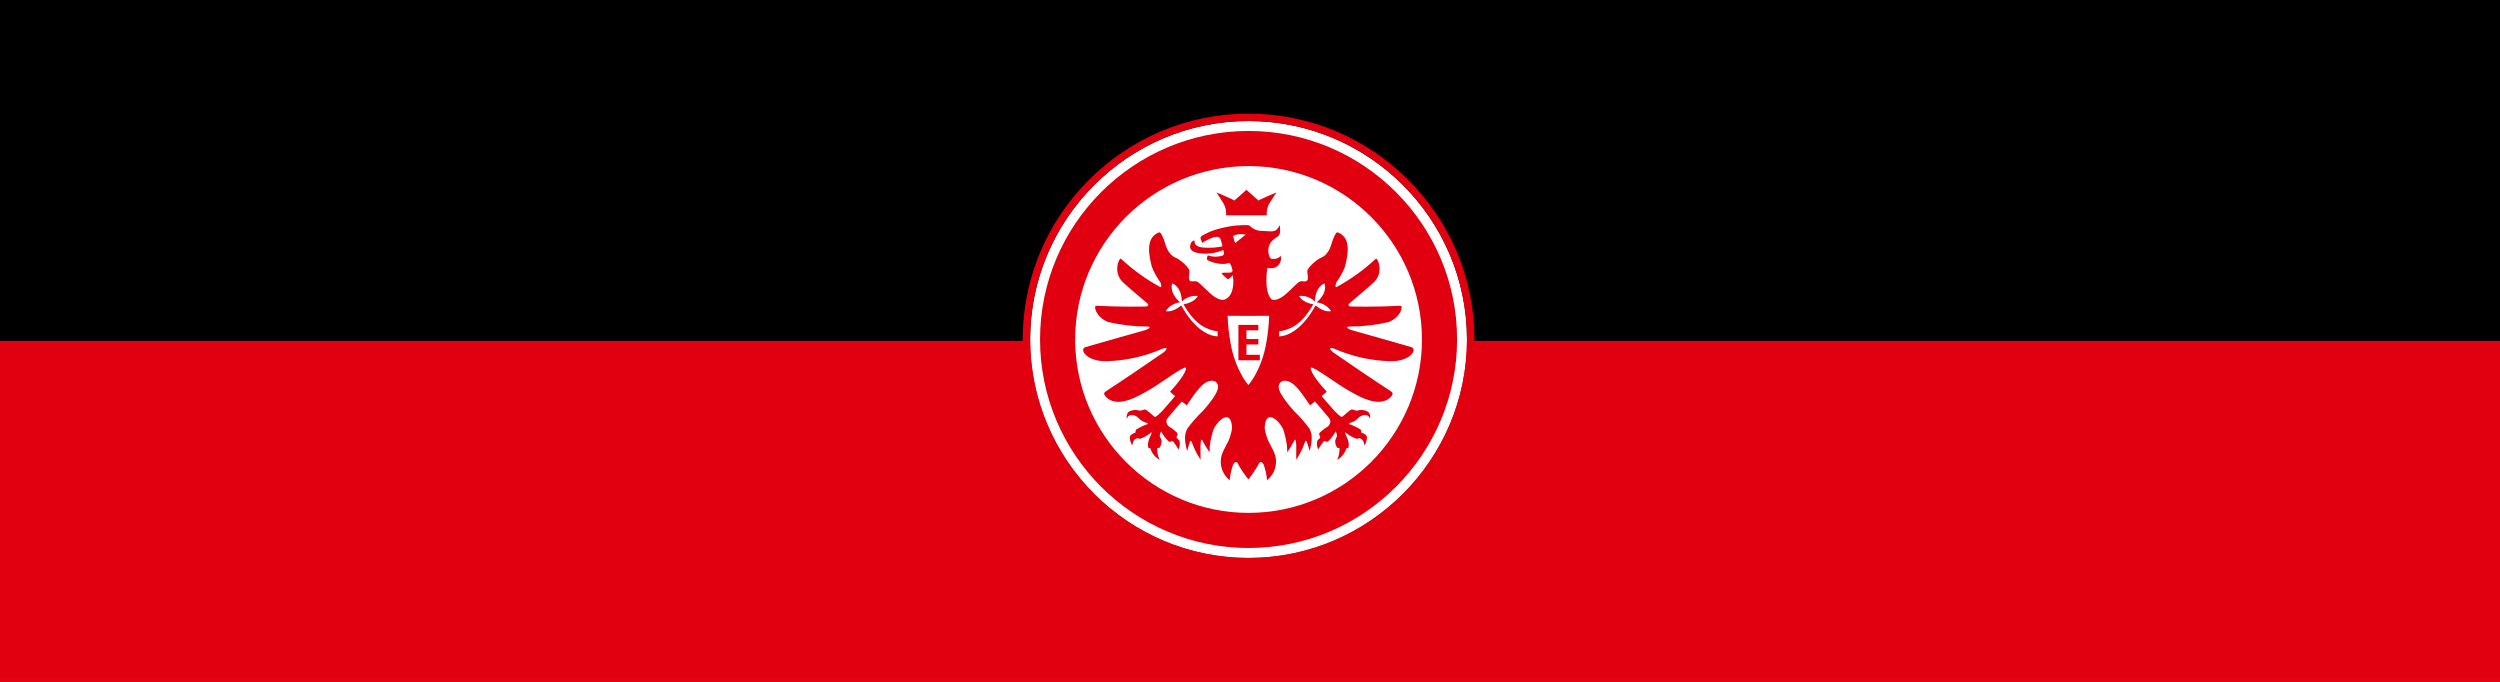
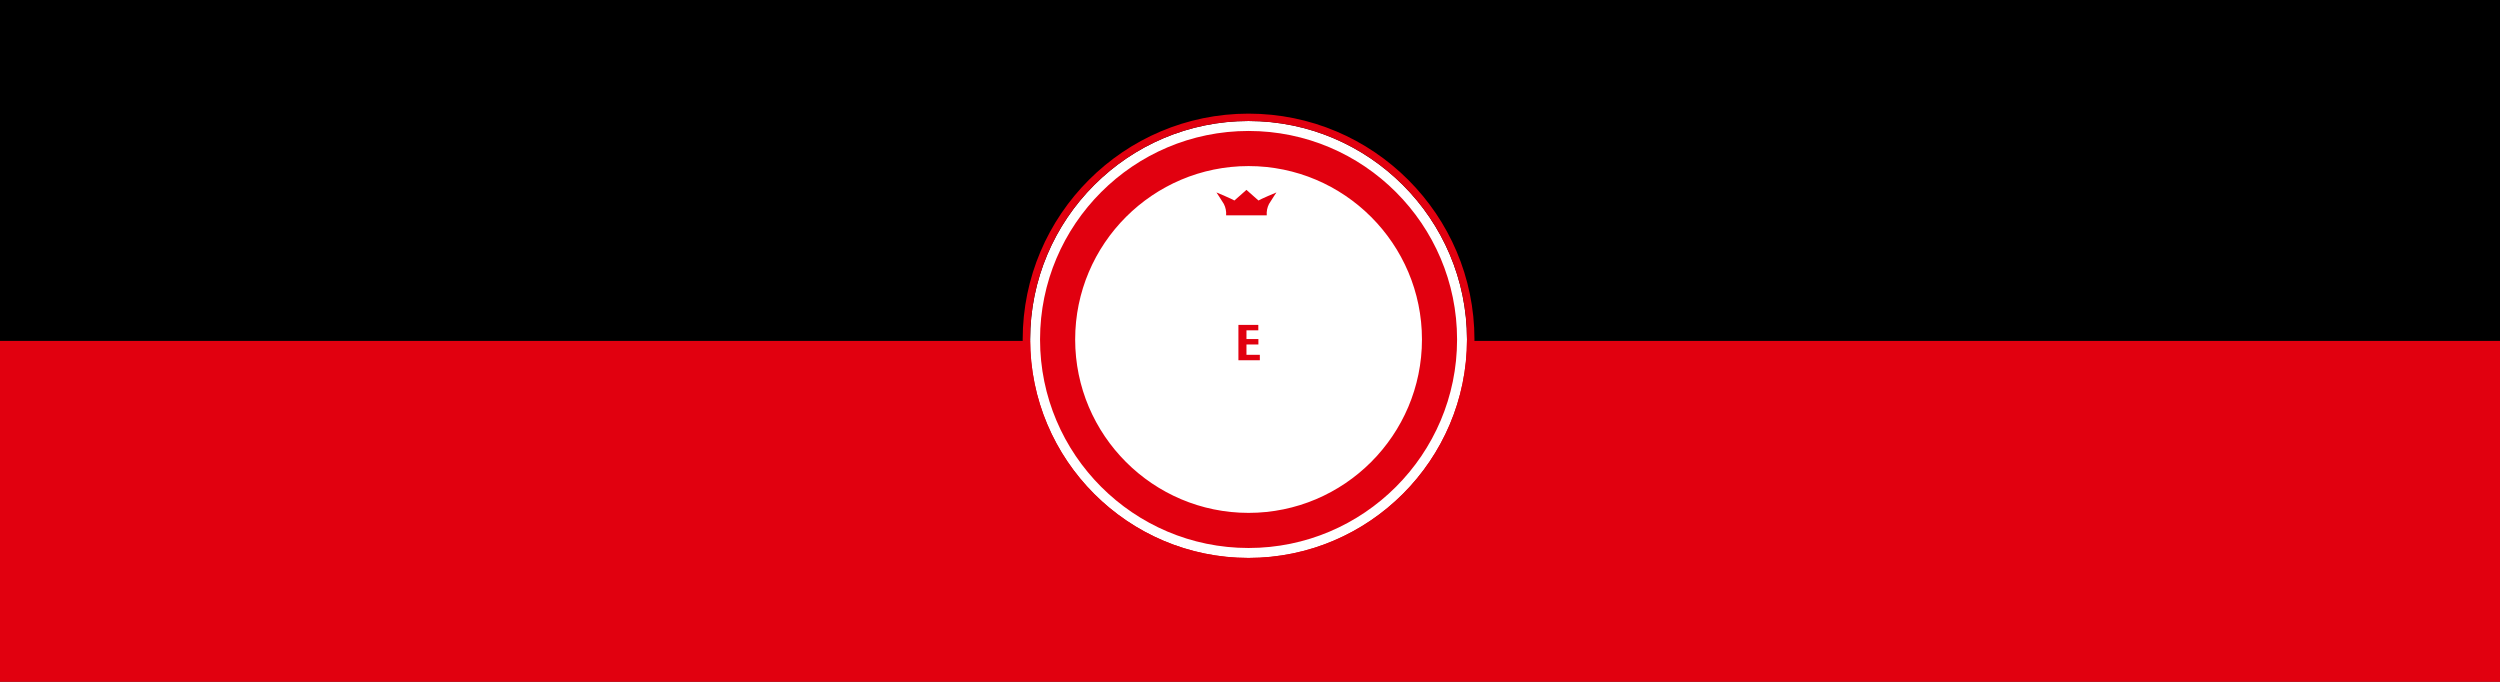
<svg xmlns="http://www.w3.org/2000/svg" xmlns:ns1="http://sodipodi.sourceforge.net/DTD/sodipodi-0.dtd" xmlns:ns2="http://www.inkscape.org/namespaces/inkscape" xmlns:xlink="http://www.w3.org/1999/xlink" width="1100px" height="300px" viewBox="0 0 1100 300" version="1.1" id="SVGRoot" ns1:docname="eintracht-frankfurt.svg" ns2:version="1.2.2 (b0a8486541, 2022-12-01)">
  <rect x="0" y="0" width="1100" height="300" fill="#333333" stroke="none" />
  <ns1:namedview id="namedview577" pagecolor="#ffffff" bordercolor="#000000" borderopacity="0.25" ns2:showpageshadow="2" ns2:pageopacity="0.0" ns2:pagecheckerboard="0" ns2:deskcolor="#d1d1d1" ns2:document-units="px" showgrid="false" ns2:zoom="1.0570195" ns2:cx="407.27725" ns2:cy="124.87944" ns2:window-width="1920" ns2:window-height="1011" ns2:window-x="0" ns2:window-y="32" ns2:window-maximized="1" ns2:current-layer="layer1" />
  <defs id="defs572">
    <radialGradient xlink:href="#linearGradient5355" id="radialGradient5361" cx="184.604" cy="139.948" fx="184.604" fy="139.948" r="300" gradientTransform="matrix(1.135,1.127,-1.017,1.024,98.862,-199.013)" gradientUnits="userSpaceOnUse" />
    <linearGradient id="linearGradient5355">
      <stop style="stop-color:#2277b6;stop-opacity:1" offset="0" id="stop5357" />
      <stop id="stop5369" offset="0.104" style="stop-color:#4086c2;stop-opacity:1" />
      <stop id="stop5363" offset="0.224" style="stop-color:#1b73b3;stop-opacity:1" />
      <stop style="stop-color:#124783;stop-opacity:1" offset="0.54" id="stop5365" />
      <stop id="stop5367" offset="0.784" style="stop-color:#003e73;stop-opacity:1" />
      <stop style="stop-color:#002448;stop-opacity:1" offset="1" id="stop5359" />
    </linearGradient>
    <clipPath clipPathUnits="userSpaceOnUse" id="clipPath1533">
      <path d="m -204.456,650.943 h 850.394 v -850.394 H -204.456 Z" id="path1535" style="stroke-width:1" />
    </clipPath>
    <clipPath clipPathUnits="userSpaceOnUse" id="clipPath1485">
      <path d="m -244.786,684.409 h 850.394 v -850.394 H -244.786 Z" id="path1487" style="stroke-width:1" />
    </clipPath>
    <clipPath clipPathUnits="userSpaceOnUse" id="clipPath1491">
      <path d="M -263.696,696.642 H 586.698 V -153.752 H -263.696 Z" id="path1493" style="stroke-width:1" />
    </clipPath>
    <clipPath clipPathUnits="userSpaceOnUse" id="clipPath1497">
      <path d="m -316.91,688.329 h 850.394 v -850.394 h -850.394 z" id="path1499" style="stroke-width:1" />
    </clipPath>
    <clipPath clipPathUnits="userSpaceOnUse" id="clipPath1503">
      <path d="m -407.246,722.376 h 850.394 v -850.394 h -850.394 z" id="path1505" style="stroke-width:1" />
    </clipPath>
    <clipPath clipPathUnits="userSpaceOnUse" id="clipPath1509">
-       <path d="m -453.44,703.096 h 850.394 v -850.394 h -850.394 z" id="path1511" style="stroke-width:1" />
-     </clipPath>
+       </clipPath>
    <clipPath clipPathUnits="userSpaceOnUse" id="clipPath1515">
      <path d="m -515.339,689.506 h 850.394 v -850.394 h -850.394 z" id="path1517" style="stroke-width:1" />
    </clipPath>
    <clipPath clipPathUnits="userSpaceOnUse" id="clipPath1551">
      <path d="M -588.544,651.187 H 261.85 V -199.207 H -588.544 Z" id="path1553" style="stroke-width:1" />
    </clipPath>
    <clipPath clipPathUnits="userSpaceOnUse" id="clipPath1479">
      <path d="m -611.969,633.032 h 850.394 v -850.394 h -850.394 z" id="path1481" style="stroke-width:1" />
    </clipPath>
    <clipPath clipPathUnits="userSpaceOnUse" id="clipPath1527">
      <path d="m -644.431,598.575 h 850.394 v -850.394 h -850.394 z" id="path1529" style="stroke-width:1" />
    </clipPath>
    <clipPath clipPathUnits="userSpaceOnUse" id="clipPath1623">
-       <path d="m -564.422,666.965 h 850.394 v -850.394 h -850.394 z" id="path1625" style="stroke-width:1" />
-     </clipPath>
+       </clipPath>
    <clipPath clipPathUnits="userSpaceOnUse" id="clipPath1545">
      <path d="m -192.607,596.324 h 850.394 v -850.394 H -192.607 Z" id="path1547" style="stroke-width:1" />
    </clipPath>
    <clipPath clipPathUnits="userSpaceOnUse" id="clipPath1473">
      <path d="m -365.574,719.787 h 850.394 v -850.394 h -850.394 z" id="path1475" style="stroke-width:1" />
    </clipPath>
    <linearGradient xlink:href="#linearGradient5407" id="linearGradient5403" x1="215.403" y1="341.276" x2="325.32" y2="143.602" gradientUnits="userSpaceOnUse" gradientTransform="matrix(1.25,0,0,-1.25,0.024,600)" />
    <linearGradient id="linearGradient5407">
      <stop id="stop5409" offset="0" style="stop-color:#dd4b44;stop-opacity:1" />
      <stop style="stop-color:#de5448;stop-opacity:1" offset="0.203" id="stop5420" />
      <stop style="stop-color:#db3d39;stop-opacity:1" offset="0.345" id="stop5417" />
      <stop style="stop-color:#cc2c2e;stop-opacity:1" offset="0.485" id="stop5415" />
      <stop style="stop-color:#ae2826;stop-opacity:1" offset="0.749" id="stop5413" />
      <stop id="stop5411" offset="1" style="stop-color:#8a211b;stop-opacity:1" />
    </linearGradient>
  </defs>
  <g ns2:label="Calque 1" ns2:groupmode="layer" id="layer1">
    <rect style="fill:#000000;fill-opacity:1;stroke:#f392b0;stroke-width:0;stroke-linecap:round;stroke-linejoin:bevel;paint-order:stroke fill markers" id="rect756" width="1100" height="150" x="1.6655694e-06" y="1.25e-06" />
    <rect style="fill:#e1000f;fill-opacity:1;stroke:#f392b0;stroke-width:0;stroke-linecap:round;stroke-linejoin:bevel;paint-order:stroke fill markers" id="rect3453" width="1100" height="150" x="1.6655694e-06" y="150" />
    <g id="Calque_1-2" data-name="Calque 1" transform="matrix(0.054,0,0,0.054,449.977,50)">
      <g id="g26">
        <path class="cls-2" d="m 3620.29,1840.18 c 0,981.43 -798.68,1780.11 -1780.11,1780.11 C 858.75,3620.29 60.91,2821.61 60.91,1840.18 60.91,858.75 858.75,60.07 1840.18,60.07 c 981.43,0 1780.11,798.68 1780.11,1780.11 z" id="path6" style="fill:#ffffff" />
        <path class="cls-4" d="M 1840.18,0 C 825.76,0 0,825.76 0,1840.18 0,2854.6 825.76,3680.36 1840.18,3680.36 2854.6,3680.36 3681.21,2855.45 3681.21,1840.18 3681.21,824.91 2855.45,0 1840.18,0 Z m 0,3620.3 C 858.75,3620.3 60.91,2821.62 60.91,1840.19 60.91,858.76 858.75,60.07 1840.18,60.07 c 981.43,0 1780.11,798.68 1780.11,1780.11 0,981.43 -798.68,1780.11 -1780.11,1780.11 z" id="path8" style="fill:#e1000f" />
        <path class="cls-4" d="m 1840.53,3539.18 c -936.82,0 -1698.98,-762.16 -1698.98,-1699.02 0,-936.86 762.16,-1699.02 1698.98,-1699.02 936.82,0 1699.02,762.16 1699.02,1699.02 0,936.86 -762.16,1699.02 -1699.02,1699.02 z m 0,-3111.91 c -779.05,0 -1412.85,633.84 -1412.85,1412.9 0,779.06 633.8,1412.9 1412.85,1412.9 779.05,0 1412.9,-633.84 1412.9,-1412.9 0,-779.06 -633.85,-1412.9 -1412.9,-1412.9 z" id="path10" style="fill:#e1000f" />
-         <path class="cls-3" d="m 2539.46,1915.68 c 142.68,62.36 295.99,96.79 451.63,101.44 164.9,5.75 230.04,-96.87 175.73,-114.56 -21.66,-7.11 -492.32,-140.19 -492.32,-140.19 0,0 -58.21,-22.76 -14.64,-27.41 108.62,0.16 216.9,-12.22 322.69,-36.89 101.95,-41.71 119.89,-133.76 96.11,-132.49 -204.83,10.66 -396.97,6.85 -409.15,5.49 l -3.55,-0.51 c 0,0 -22.59,-7.61 -2.37,-25.47 22.34,-19.63 169.89,-142.73 201.11,-174.12 81.22,-81.81 25.97,-201.19 12.44,-188.33 -96.75,90.51 -204.71,168.22 -321.25,231.23 -10.41,1.95 -7.53,-22.42 0.68,-40.02 28.86,-38.98 52.28,-81.7 69.63,-126.99 39.6,-148.23 29.53,-241.63 -54.15,-277.17 -15.14,-6.51 -20.81,1.95 -40.44,47.97 -19.63,45.94 -27.33,126.4 -102.2,157.62 -38.24,15.99 -109.06,81.39 -110.16,107.45 -1.02,26.14 14.64,67.01 -5.58,80.88 -15.99,11.08 -43.15,-8.38 -67.01,11.42 -23.77,19.71 -92.98,89.6 -117.09,107.62 -24.11,18.02 -72.08,47.04 -102.03,30.46 -65.91,-64.89 -33.93,-255.76 -33.93,-255.76 15.46,2.89 31.28,3.32 46.87,1.27 43.04,-8.12 71.34,-49.6 63.22,-92.64 -0.42,-2.22 -0.93,-4.43 -1.54,-6.61 -14.15,15.78 -34.39,24.74 -55.59,24.62 -26.9,2.54 -33.84,-8.46 -39.76,-32.32 -7.95,-25.08 -7.26,-52.09 1.95,-76.74 11.51,-39.93 52.03,-59.39 75.05,-77.92 23.1,-18.53 11,-88.33 11,-88.33 -6.23,13.32 -14.77,25.43 -25.21,35.79 -22.17,20.81 -52.46,14.89 -117.01,10.83 -38.12,1.47 -75.06,-13.4 -101.53,-40.86 -10.07,-12.44 -94.76,-3.22 -119.13,-2.12 -56.49,6.68 -112.25,18.49 -166.59,35.28 -36.94,12.67 -72.53,28.97 -106.27,48.65 -14.21,11.84 -9.31,22.34 -9.31,22.34 l 13.03,35.11 c 29.22,-20.01 61.23,-35.57 95.01,-46.19 47.29,-12.61 52.88,8.97 58.89,29.27 4.83,14.55 8.48,29.46 10.91,44.59 -49.44,10.68 -100.17,14.1 -150.6,10.15 -73.18,-3.98 -77.41,-36.21 -76.4,-55.08 0.42,-6.77 -21.32,0.34 -29.61,18.87 -14.72,32.74 -19.04,87.91 131.31,85.79 45.65,-2.23 90.59,-12.19 132.92,-29.44 11.76,39.6 -1.69,46.03 -18.53,48.9 -36.37,8.81 -74.54,6.6 -109.65,-6.35 0,0 -10.15,32.57 -2.71,38.16 45.07,24.24 96.08,35.24 147.13,31.73 15.74,-1.35 28.17,-11.51 36.63,-4.31 10.93,17.15 18.13,36.41 21.15,56.52 1.35,12.18 -2.28,20.73 -38.75,19.79 -36.47,-0.93 -50.43,0.42 -48.9,7.45 14.65,16.09 30.51,31.03 47.46,44.67 6.77,7.11 44.33,-32.07 44.33,-32.07 -1.18,7.02 -0.78,14.22 1.18,21.07 3.05,15.74 13.54,140.02 -63.71,175.9 -29.95,16.58 -77.84,-12.44 -102.03,-30.46 -24.11,-18.02 -93.24,-87.91 -117.09,-107.62 -23.77,-19.8 -51.02,-0.34 -67.01,-11.42 -20.22,-13.88 -4.57,-54.74 -5.58,-80.88 -1.1,-26.06 -71.92,-91.46 -110.16,-107.45 -74.88,-31.22 -82.49,-111.68 -102.2,-157.62 -19.63,-46.03 -25.3,-54.49 -40.44,-47.97 -83.68,35.53 -93.74,128.94 -54.15,277.17 17.38,45.28 40.8,87.99 69.63,126.99 8.21,17.6 11.08,41.96 0.68,40.02 -116.52,-63.03 -224.49,-140.74 -321.25,-231.23 -13.54,-12.86 -68.78,106.52 12.44,188.33 31.22,31.39 178.77,154.49 201.11,174.12 20.22,17.85 -2.37,25.47 -2.37,25.47 l -3.55,0.51 c -12.18,1.36 -204.32,5.16 -409.07,-5.49 -23.86,-1.27 -5.92,90.78 96.03,132.49 105.79,24.67 214.06,37.04 322.69,36.89 43.66,4.65 -14.64,27.41 -14.64,27.41 0,0 -470.58,133.09 -492.32,140.19 -54.32,17.68 10.83,120.31 175.73,114.56 155.64,-4.64 308.95,-39.07 451.63,-101.44 59.73,-22.76 24.2,19.21 11.42,28.09 -88.5,62.27 -349,239.27 -472.19,318.46 -17.6,11.34 -20.14,23.94 -0.17,45.18 96.45,102.54 279.12,-14.89 351.37,-55.08 84.18,-46.96 284.87,-198.4 300.44,-181.9 6.09,6.43 -5.5,63.03 -129.11,195.52 13.04,12.64 26.86,24.45 41.37,35.37 0,0 -59.22,71.66 -99.75,115.91 -16.33,17.94 -54.49,55.84 -64.81,53.89 -10.41,-2.03 -63.71,-59.65 -81.9,-60.66 -11.34,-0.59 -35.96,17.09 -54.32,6.68 -24.86,-5.4 -50.84,-1.77 -73.27,10.24 -28.17,13.11 -22.93,79.36 -15.23,50 7.78,-29.36 63.96,-28.43 92.05,4.15 14.83,15.45 33.05,27.23 53.22,34.43 17.34,3.89 25.89,9.31 18.78,14.38 -32.21,10.91 -63.05,25.53 -91.88,43.57 -8.21,13.88 -3.81,18.95 -7.02,25.89 -42.9,15.14 -52.96,28.34 -39.68,71.24 3.3,11.13 7.96,21.82 13.88,31.81 6.26,-11.59 3.13,-49.41 43.49,-58.29 4.23,-0.93 11.42,5.08 18.95,5.08 32.64,-9.61 62.76,-26.27 88.24,-48.82 10.74,-13.62 8.21,7.87 1.18,20.9 -33.93,62.61 -21.32,100.94 -18.36,102.03 7.78,2.88 12.01,-2.88 17.18,9.14 12.12,37.3 38.03,68.56 72.42,87.4 -13.42,-29.79 -19.81,-62.27 -18.7,-94.93 6.35,-3.21 11.34,1.27 18.95,-3.21 9.93,-15.02 15.6,-32.44 16.41,-50.43 -1.1,-26.14 -15.31,-34.18 -14.98,-49.83 1.24,-11.63 5.12,-22.83 11.34,-32.74 9.3,18.22 20.5,35.41 33.42,51.27 31.39,33.17 25.72,40.78 58.55,27.5 6.6,-2.71 50.43,69.21 50.43,69.21 8.64,-20.79 11.62,-43.51 8.63,-65.82 -3.13,-12.27 -15.14,-17.77 -23.52,-28.43 -8.46,-10.66 14.89,-24.2 3.55,-41.2 -63.37,-60.58 -69.29,-39.85 -85.54,-79.36 -11,-26.65 10.41,-44.76 32.57,-71.41 55.5,-66.92 57.36,-66.33 90.19,-105.42 13.71,9.05 21.49,17.68 40.44,31.56 61.76,-90.87 114.73,-172.77 172.68,-194.17 57.87,-21.32 84.01,12.52 82.49,47.63 -2.79,62.02 -126.99,195.27 -126.99,195.27 -44.15,42.28 -84.66,88.21 -121.07,137.32 v 0 c -10.13,17.7 -16.9,37.12 -19.97,57.28 -2.42,27.72 -0.6,55.66 5.41,82.83 v 0.08 c 4.74,25.89 10.32,46.11 10.32,46.11 0,0 18.61,-66.5 22.76,-74.54 11.76,-22.67 14.3,0 31.98,44.59 15.46,35.09 33.82,68.83 54.91,100.85 l -0.51,-114.05 c 1.78,-29.53 3.81,-69.29 17.09,-39.76 17.01,32.07 35.79,63.17 56.26,93.15 0,0 0.59,-23.27 2.37,-51.27 h -0.34 l 0.34,-0.08 c 5.7,-47.56 16.53,-94.37 32.32,-139.6 l -0.51,-0.08 0.51,-0.08 c 9.05,-16.75 49.33,-87.06 98.23,-94.42 48.82,-7.45 53.05,79.61 49.66,98.4 -5.65,31.49 -14.64,62.3 -26.82,91.89 -4.65,9.31 -43.06,81.64 -47.97,95.44 -34.69,79.78 -11.35,172.91 56.86,226.91 3.74,-45.01 13.68,-89.28 29.53,-131.57 9.81,-14.38 23.52,-23.77 33.59,-9.56 25.21,47.61 55.02,92.64 89.01,134.44 v 0.08 h 0.17 v -0.08 c 33.99,-41.8 63.8,-86.83 89.01,-134.44 10.07,-14.21 23.77,-4.82 33.59,9.56 15.85,42.29 25.79,86.56 29.53,131.57 68.21,-54 91.54,-147.13 56.86,-226.91 -4.91,-13.79 -43.32,-86.13 -47.89,-95.44 -12.21,-29.58 -21.23,-60.39 -26.9,-91.89 -3.38,-18.78 0.85,-105.84 49.66,-98.4 48.9,7.36 89.17,77.67 98.23,94.42 l 0.59,0.08 -0.59,0.08 c 15.78,45.24 26.64,92.04 32.4,139.6 l 0.34,0.08 h -0.34 c 1.69,28 2.28,51.27 2.28,51.27 20.51,-29.96 39.29,-61.06 56.26,-93.15 13.28,-29.53 15.31,10.24 17.17,39.76 l -0.59,114.05 c 21.12,-32 39.49,-65.74 54.91,-100.85 17.68,-44.59 20.22,-67.26 31.98,-44.59 4.15,8.04 22.76,74.54 22.76,74.54 0,0 5.58,-20.22 10.32,-46.11 v -0.08 c 6.01,-27.17 7.84,-55.1 5.41,-82.83 -3.06,-20.16 -9.83,-39.58 -19.97,-57.28 v 0 c -36.39,-49.12 -76.89,-95.06 -121.07,-137.32 0,0 -124.2,-133.25 -126.91,-195.27 -1.61,-35.11 24.54,-68.95 82.41,-47.63 57.96,21.41 110.92,103.3 172.77,194.17 18.87,-13.88 26.65,-22.51 40.36,-31.56 32.83,39.09 34.69,38.5 90.19,105.42 22.17,26.65 43.57,44.76 32.66,71.41 -16.33,39.51 -22.25,18.78 -85.62,79.36 -11.34,17.01 12.01,30.54 3.55,41.2 -8.38,10.66 -20.39,16.16 -23.52,28.43 -2.99,22.32 0,45.03 8.63,65.82 0,0 43.83,-71.92 50.43,-69.21 32.83,13.28 27.16,5.67 58.55,-27.5 12.92,-15.86 24.12,-33.05 33.42,-51.27 6.22,9.91 10.09,21.11 11.34,32.74 0.42,15.65 -13.88,23.69 -14.98,49.83 0.82,17.98 6.49,35.41 16.41,50.43 7.61,4.48 12.69,0 18.95,3.21 1.12,32.66 -5.28,65.13 -18.7,94.93 34.4,-18.84 60.3,-50.1 72.42,-87.4 5.16,-12.01 9.39,-6.26 17.17,-9.14 2.96,-1.1 15.57,-39.43 -18.36,-102.03 -7.02,-13.03 -9.56,-34.52 1.27,-20.9 25.44,22.56 55.54,39.23 88.16,48.82 7.61,0 14.72,-6.01 18.95,-5.08 40.36,8.88 37.23,46.7 43.57,58.29 5.86,-10.02 10.52,-20.7 13.88,-31.81 13.2,-42.9 3.13,-56.09 -39.76,-71.24 -3.21,-6.94 1.27,-12.01 -6.94,-25.89 -28.86,-18.04 -59.72,-32.67 -91.97,-43.57 -7.02,-5.08 1.52,-10.49 18.78,-14.38 20.18,-7.18 38.4,-18.97 53.22,-34.43 28.17,-32.57 84.35,-33.5 92.05,-4.15 7.7,29.36 12.94,-36.89 -15.23,-50 -22.43,-12.01 -48.41,-15.64 -73.27,-10.24 -18.36,10.41 -42.9,-7.28 -54.32,-6.68 -18.19,1.02 -71.49,58.63 -81.81,60.66 -10.41,1.95 -48.48,-35.96 -64.89,-53.89 -40.53,-44.25 -99.75,-115.91 -99.75,-115.91 14.53,-10.92 28.38,-22.74 41.46,-35.37 -123.69,-132.49 -135.28,-189.09 -129.19,-195.52 15.57,-16.5 216.25,134.95 300.52,181.9 72.17,40.19 254.83,157.62 351.28,55.08 19.97,-21.24 17.51,-33.84 -0.17,-45.18 -123.19,-79.19 -383.69,-256.19 -472.19,-318.46 -12.69,-8.88 -48.23,-50.85 11.42,-28.09 v 0 z" id="path12" style="fill:#e1000f;fill-rule:evenodd" />
        <path class="cls-4" d="m 2067.69,642.03 c -1.78,0.08 -134.35,56.86 -146.28,65.82 -23.01,-19.8 -90.19,-79.53 -97.8,-86.3 v -0.68 l -0.34,0.34 -0.34,-0.34 v 0.68 c -7.61,6.77 -74.71,66.5 -97.72,86.3 -11.93,-8.97 -144.59,-65.74 -146.37,-65.82 0,0 37.31,55.76 60.41,94 14.66,28.53 21.05,60.59 18.44,92.56 h 331.15 c -2.61,-31.97 3.78,-64.03 18.44,-92.56 23.1,-38.24 60.41,-94 60.41,-94 z" id="path14" style="fill:#e1000f" />
        <path class="cls-2" d="m 1714.8,996.02 c 31.52,-15.35 67.54,-18.72 101.36,-9.48 l -85.54,68.95 c -6.64,-19.44 -11.93,-39.31 -15.82,-59.48 v 0 z" id="path16" style="fill:#ffffff" />
        <path class="cls-2" d="m 2089.21,1774.49 c 75.81,-13.37 174.46,-37.65 278.69,-220.31 -98.82,-18.7 -115.49,-68.45 -115.49,-68.45 l 0.08,-0.17 c 47.49,-4.95 94.69,11.66 128.6,45.26 4.15,-126.91 78.43,-147.3 78.43,-147.3 l 0.17,0.08 c 0,0 31.47,70.31 -64.13,154.32 47.66,4.72 90.66,30.63 117.09,70.56 l -0.08,0.17 c 0,0 -49.92,17.94 -126.23,-45.69 -113.63,207.12 -237.15,251.88 -297.14,251.88 1.23,-13.43 1.23,-26.94 0,-40.36 v 0 z" id="path18" style="fill:#ffffff" />
-         <path class="cls-1" d="m 1670.05,1646.96 c 2.17,74.42 10.09,148.56 23.69,221.75 16.56,100.16 51.49,196.4 103.05,283.85 12.37,20.65 26.43,40.23 42.05,58.55 v 0.76 l 0.34,-0.42 0.34,0.42 0.08,-0.84 c 15.56,-18.31 29.59,-37.86 41.96,-58.46 51.55,-87.46 86.49,-183.69 103.05,-283.85 13.6,-73.2 21.52,-147.34 23.69,-221.75 -1.18,1.18 -337.07,1.18 -338.25,0 v 0 z" id="path20" style="fill:#ffffff;fill-rule:evenodd" />
+         <path class="cls-1" d="m 1670.05,1646.96 c 2.17,74.42 10.09,148.56 23.69,221.75 16.56,100.16 51.49,196.4 103.05,283.85 12.37,20.65 26.43,40.23 42.05,58.55 v 0.76 l 0.34,-0.42 0.34,0.42 0.08,-0.84 v 0 z" id="path20" style="fill:#ffffff;fill-rule:evenodd" />
        <path class="cls-2" d="m 1589.15,1774.49 c -75.81,-13.37 -174.46,-37.65 -278.69,-220.31 98.82,-18.7 115.49,-68.45 115.49,-68.45 l -0.08,-0.17 c -47.49,-4.95 -94.69,11.66 -128.6,45.26 -4.15,-126.91 -78.43,-147.3 -78.43,-147.3 l -0.17,0.08 c 0,0 -31.47,70.31 64.13,154.32 -47.66,4.72 -90.66,30.63 -117.09,70.56 l 0.08,0.17 c 0,0 49.92,17.94 126.23,-45.69 113.63,207.12 237.15,251.88 297.14,251.88 -1.23,-13.43 -1.23,-26.94 0,-40.36 v 0 z" id="path22" style="fill:#ffffff" />
        <polygon class="cls-4" points="1920.01,1721.37 1757.9,1721.37 1757.9,2009.45 1932.45,2009.45 1932.45,1965.12 1823.47,1965.12 1823.47,1880.94 1920.69,1880.94 1920.69,1836.69 1823.47,1836.69 1823.47,1765.62 1920.01,1765.62 " id="polygon24" style="fill:#e1000f" />
      </g>
    </g>
  </g>
</svg>